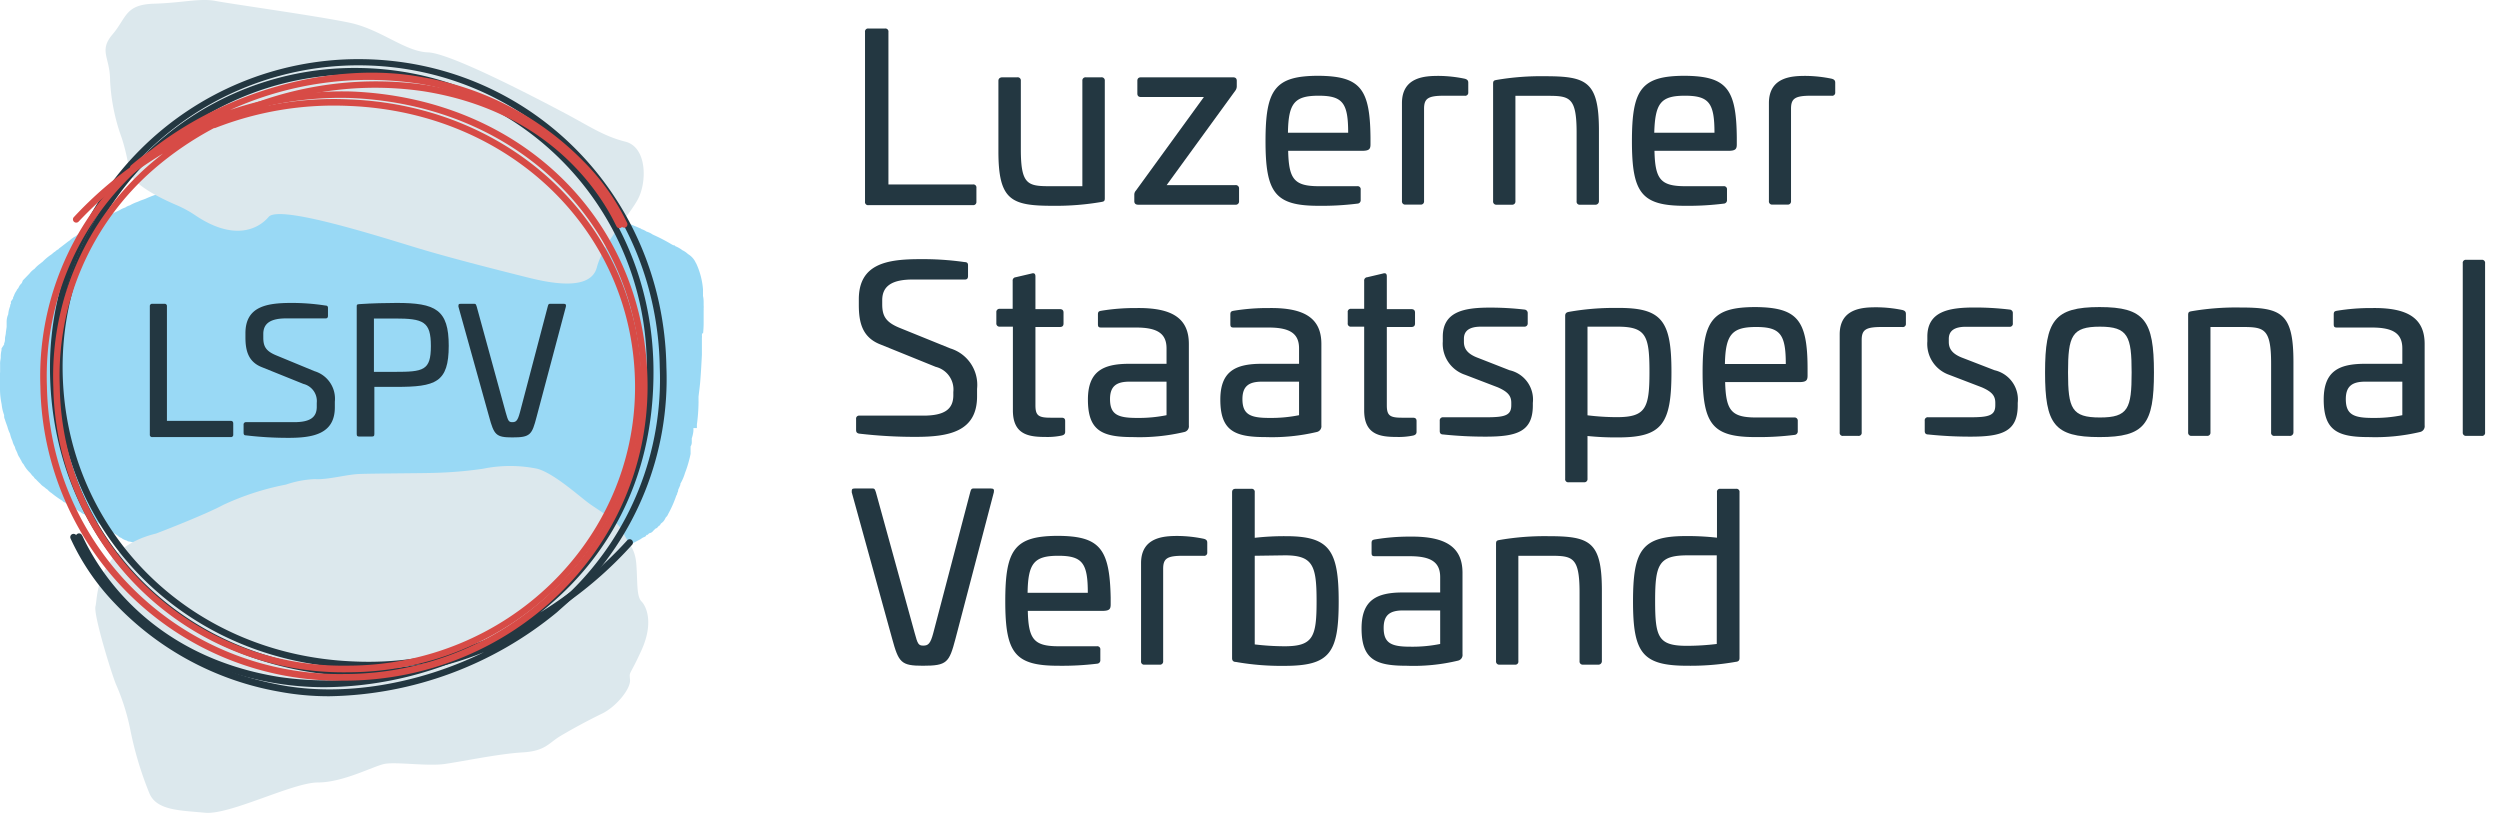
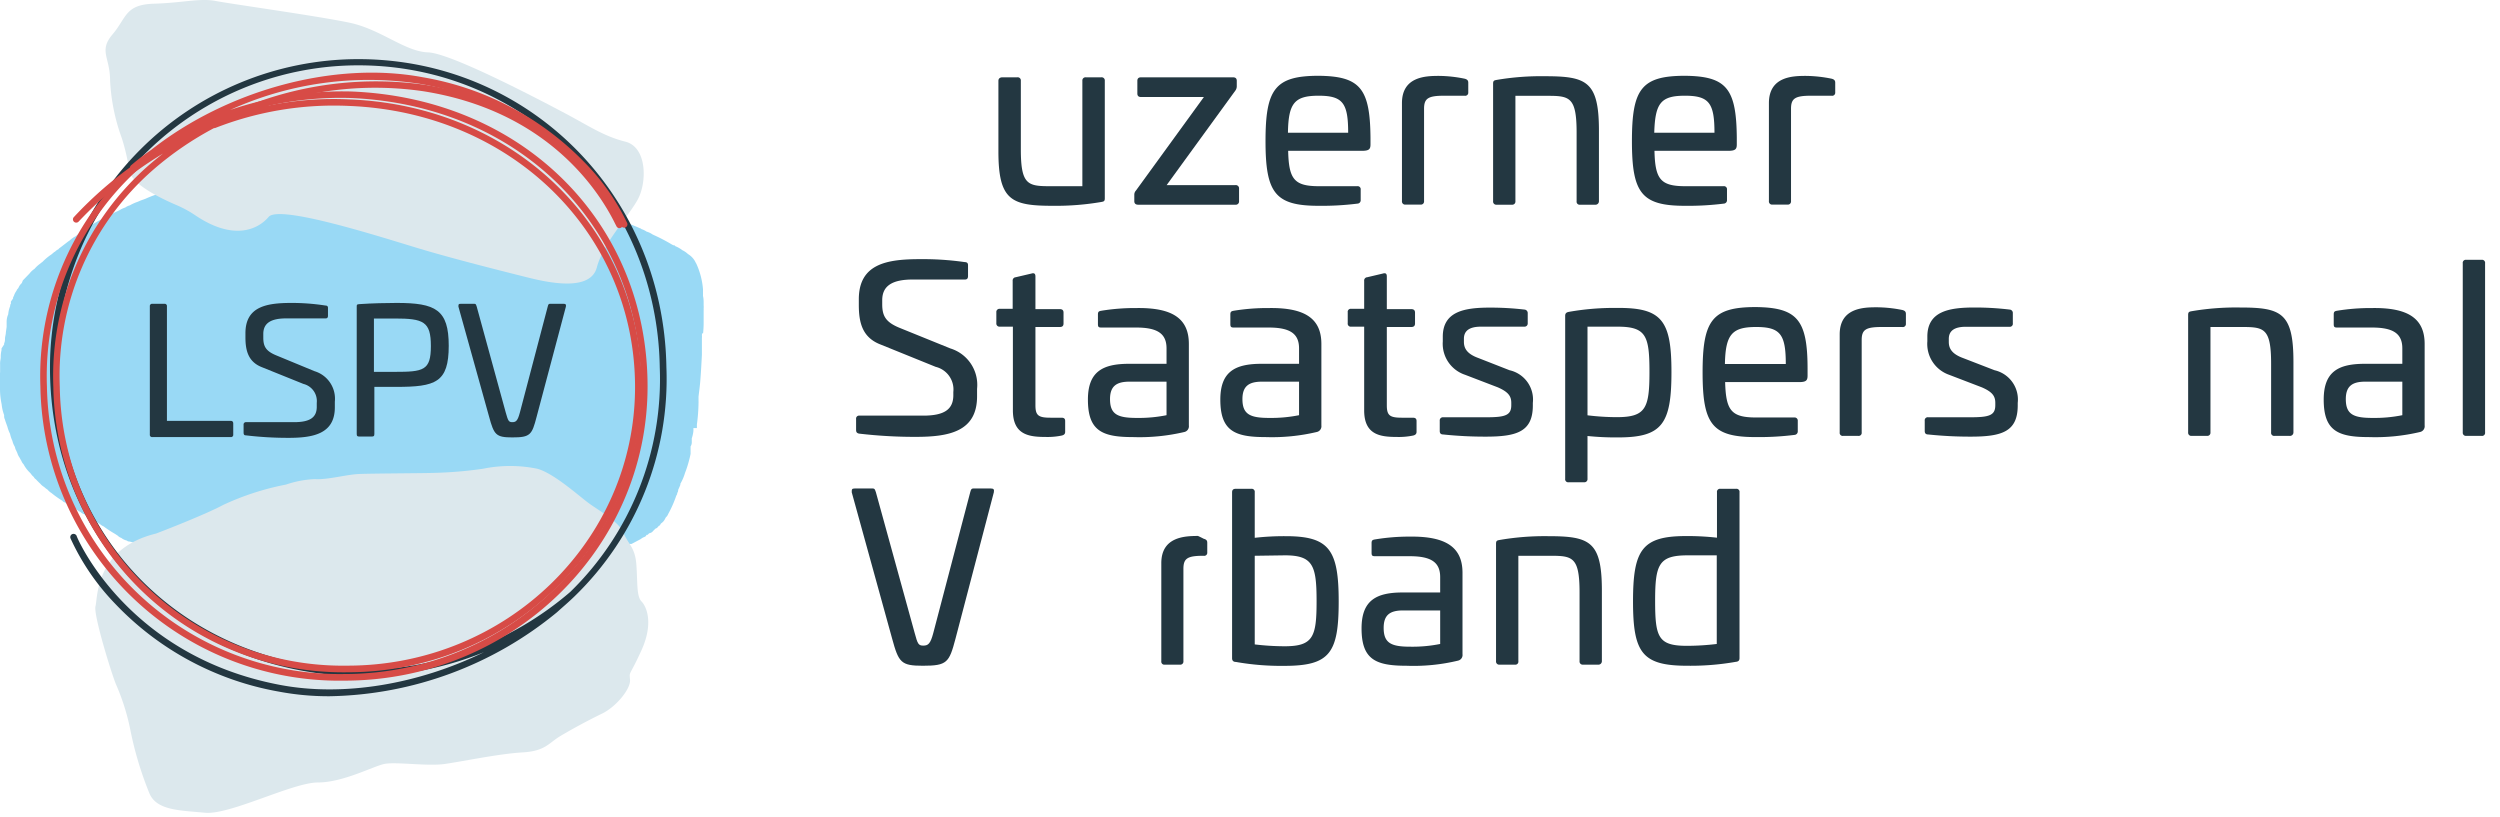
<svg xmlns="http://www.w3.org/2000/svg" width="229.59" height="75" viewBox="0 0 229.59 75">
  <defs>
    <style>.cls-1{isolation:isolate;}.cls-2{fill:#99d9f5;}.cls-2,.cls-3{mix-blend-mode:multiply;}.cls-3{fill:#dce8ed;}.cls-4{fill:#233741;}.cls-5{fill:#d74b46;}</style>
  </defs>
  <g class="cls-1">
    <g id="Ebene_1" data-name="Ebene 1">
      <path class="cls-2" d="M64.57,30.6h0a9.83,9.83,0,0,0,.05-1.09q0-.51,0-1h0a1,1,0,0,0,0-.16,1.54,1.54,0,0,0,0-.3h0v-.15c0-.25,0-.48-.06-.72h0l0-.12h0a.68.68,0,0,0,0-.14c0-.12,0-.24,0-.36a7,7,0,0,0-.61-2.34h0c-.05-.08-.09-.16-.13-.24h0a1.81,1.81,0,0,0-.64-.65h0a2,2,0,0,0-.51-.35h0a2.76,2.76,0,0,0-.67-.38h0c0-.08-.1-.06-.16-.08h0l-.11-.05h0a16.18,16.18,0,0,0-1.7-.89h0l-.12-.06h0a1.72,1.72,0,0,0-.53-.25h0a1.71,1.71,0,0,0-.47-.23h0s-.08-.08-.14-.08h0a22.41,22.41,0,0,0-4.79-1.51h0c-.11-.1-.25-.08-.39-.1h0L53,19.26h0a2.2,2.2,0,0,0-.76-.16L51.78,19h0l-.1,0a4.77,4.77,0,0,0-.84-.15,8.74,8.74,0,0,0-1.43-.18h0l-.09,0h-.06a.86.86,0,0,0-.27-.05h-.11l-.17,0h0l-.2,0h0c-.4-.08-.8-.14-1.21-.19h0l-1-.23h0a1,1,0,0,0-.46-.11h0l-.1,0h0l-.1,0h0a8.2,8.2,0,0,0-1-.23h0l-.27-.05h0a1,1,0,0,0-.44-.11h0l-.11,0h0a1.81,1.81,0,0,0-.6-.14h0c-.14-.07-.32,0-.43-.13l-.22,0h-.06l-.5-.07L41.49,17h-.05l-.5-.07h0l-.22,0h0l-.17,0h0l-.27,0h0l-.72-.11h0l-.39-.06v0h0v0h0v0h0l-.28,0h-.1l-.09,0-.18,0-.13,0h0l-.22,0h0c-.48-.1-1-.11-1.45-.17h0l-2.7-.4-.11,0h0l-.28,0h-.11a1.28,1.28,0,0,0-.34-.07h0a7.18,7.18,0,0,0-1.22-.18h0l-.27,0h0c-.12,0-.23,0-.35,0H31a2.55,2.55,0,0,0-.55,0h-.69l-.13,0a.19.19,0,0,0-.1,0h-.2a3.29,3.29,0,0,0-.54,0h-.18l-.11,0h-.12a.12.12,0,0,0-.1,0h0l-.29,0H27.9l-1,.11h-.34l-.13,0,0,0h-.05l-.1,0a.2.2,0,0,0-.13,0h0l-.1,0a.33.33,0,0,0-.13,0h-.18l-.06.05h0s0,0-.07,0a.09.09,0,0,0-.07,0,.06.06,0,0,0-.05,0H25.2l-.1,0h-.19a.19.19,0,0,0-.1,0H24a.76.76,0,0,0-.16,0h0a.3.3,0,0,0-.13,0l-.21,0h0l-.74,0h-.18a.17.17,0,0,0-.1,0h-.15a.13.13,0,0,0-.1,0h0l-.27,0h-.39a2.44,2.44,0,0,1-.26.06,16.38,16.38,0,0,0-1.71.25h0l-.29.06h0l-.46.1-.24.07a1.33,1.33,0,0,0-.53.13h0l-.12,0h0l-.17,0-.42.14h0v0h0v0l-.11.05h0a1.09,1.09,0,0,0-.43.14h0l-.12,0h0l-.11,0-.12,0h0a1.62,1.62,0,0,0-.42.15h0a6.59,6.59,0,0,0-1,.36h0l-.19.07h0l-.18.06h0l-.17.06h0l-.15.06h0a8.94,8.94,0,0,0-1,.39h0l-.47.17h0l-.25.11h0a4,4,0,0,0-.73.33h0a1.25,1.25,0,0,0-.42.2h0a1.91,1.91,0,0,0-.48.22h0l-.18.09h0l-.32.15h0l-.31.16h0a4.9,4.9,0,0,0-.85.44h0l-.13.07h0l-.19.09h0l-.23.14h0l-.31.17h0L8,21H8l-.37.23h0l-.13.08h0l-.13.08h0a2.55,2.55,0,0,0-.39.28H7a2.29,2.29,0,0,0-.61.42h0l-.12.08h0l-.65.5h0l-.19.14h0l-.08.09h0a.87.87,0,0,0-.31.23H5l-.27.23h0a5.12,5.12,0,0,0-.84.7h0l-.13.09h0l-.05.05h0l0,0a2.79,2.79,0,0,0-.54.49h0l0,0h0a1.88,1.88,0,0,0-.46.43h0l-.28.29h0l-.33.34h0L2,26H2a1.14,1.14,0,0,0-.29.4h0l-.06.1h0a.39.39,0,0,0-.13.2h0a1.55,1.55,0,0,0-.24.46h0l-.08.16h0l0,.09h0L1,27.7H1l0,.2H1c-.07.06-.06.15-.07.22h0a2.71,2.71,0,0,0-.17.68h0v.05h0a1.76,1.76,0,0,0-.15.64h0l0,.1h0c0,.11,0,.22,0,.33h0l0,.1h0l-.07.49h0c0,.18-.06.35-.08.53h0c0,.17,0,.33-.08.49h0v.1h0L.14,32h0v.16h0v0h0a2.65,2.65,0,0,0-.07.48.59.59,0,0,0,0,.13h0c0,.19-.06.37-.06.56a.76.76,0,0,0,0,.15v0h0l0,.22h0V34h0l0,.21H0v.05H0a3.25,3.25,0,0,0,0,.44c0,.11,0,.22,0,.33H0s0,.05,0,.07a.13.13,0,0,0,0,.06H0a.09.09,0,0,0,0,.08H0c0,.16,0,.31,0,.47a6.76,6.76,0,0,0,.15,1.41,4,4,0,0,0,.23,1l0,.12a.64.64,0,0,0,.07.28l.05.17.18.5v0h0a3.1,3.1,0,0,0,.24.64,3,3,0,0,0,.22.66l0,0h0a1.66,1.66,0,0,0,.19.48l.05.11a.84.84,0,0,0,.11.3l.1.22a1.43,1.43,0,0,0,.21.43l.09.17.08.14a.81.81,0,0,0,.19.29,3.06,3.06,0,0,0,.62.81l.14.18.05.06.14.13a.48.48,0,0,0,.19.21l.1.11.2.2.09.08a1.34,1.34,0,0,0,.36.31l.15.13h0v0l.17.12h0a1.52,1.52,0,0,0,.36.31,8.86,8.86,0,0,0,1,.71l0,0a.4.4,0,0,0,.26.16,1.27,1.27,0,0,0,.31.2.61.61,0,0,0,.26.15c.06.06.11.13.21.13l.11.07.2.13a.83.83,0,0,0,.3.18.83.83,0,0,0,.32.2l.25.16c0,.08.13.1.21.14l.11.06a.62.62,0,0,0,.25.17l.06,0,.1.07.5.32a1,1,0,0,0,.32.2,10.06,10.06,0,0,0,1.08.71l.24.16a.76.76,0,0,0,.32.2,1.3,1.3,0,0,0,.53.25c.06.09.17.07.26.09s.29.08.44.12.33.08.49.12l.22,0,.45.06.21,0a1.59,1.59,0,0,0,.61.13.61.61,0,0,0,.33,0l.06,0a.75.75,0,0,0,.16,0l.15,0a.16.16,0,0,0,.09,0h.22a1,1,0,0,0,.34-.05.4.4,0,0,0,.15,0,.35.35,0,0,0,.14,0h.14a.23.23,0,0,0,.14,0l.15,0a.25.25,0,0,0,.14,0l.17,0a2.58,2.58,0,0,0,.39,0h.43l.27,0h.36l.18,0a1.34,1.34,0,0,0,.31.17l.11.06c.31.22.66.38,1,.57a6.81,6.81,0,0,1,.73.45l.22,0,.11,0,.17,0,.24,0a3.72,3.72,0,0,0,.66.08h.21l.39.06h.05l.08,0H23a6.13,6.13,0,0,0,.74,0H24l.21,0h.34l.23,0h.11l.27,0,.3,0h1.58l1.34,0,.18,0a.67.67,0,0,0,.24,0l.21,0,.11,0,.17,0,.42,0c.24,0,.47,0,.71,0l.1,0,.19,0h.13a1.13,1.13,0,0,0,.32-.05.35.35,0,0,0,.14,0,.42.42,0,0,0,.15,0h.27a.88.88,0,0,0,.24,0l.34,0,1,0a.32.32,0,0,0,.13,0l.15,0a3.91,3.91,0,0,0,.48.05.68.68,0,0,0,.2,0,.3.3,0,0,0,.13,0,.39.39,0,0,0,.15,0,.3.3,0,0,0,.16,0h.12l.16,0,.5,0h.2a.27.27,0,0,0,.17,0H36a.21.21,0,0,0,.17.08l.17,0a2.85,2.85,0,0,0,.29,0h0a.27.27,0,0,0,.12,0l.27,0,.11,0,1.62.08a.44.44,0,0,0,.16,0l.2,0c.19,0,.37,0,.56,0h.22c.06,0,.12,0,.19,0l.1,0h.27l.13,0a.16.16,0,0,0,.1,0,2.36,2.36,0,0,0,.28,0l.13,0h.18a.14.14,0,0,0,.1,0h1.11a.32.32,0,0,0,.13,0,.45.45,0,0,0,.16,0h0L43,52A.11.11,0,0,0,43,52l.56,0,.1,0a.22.22,0,0,0,.13,0H44l.36,0h.43l.36,0,.27,0,.16,0h.13a.33.33,0,0,0,.17,0l.18,0a1.4,1.4,0,0,0,.34,0h.21A1.28,1.28,0,0,0,47,51.7h.19a1.65,1.65,0,0,0,.31,0H48l.13,0h.19a.16.16,0,0,0,.1,0h.19a.84.84,0,0,0,.27,0h.26l.17,0h0l.12,0a.2.2,0,0,0,.11,0h.11c.05,0,.11,0,.17,0l.12,0a2.66,2.66,0,0,0,.75-.1h.08A.44.44,0,0,0,51,51.3h.1a.7.7,0,0,0,.25-.05.73.73,0,0,0,.29-.07h0a.66.66,0,0,0,.27-.06.52.52,0,0,0,.28-.06h.06a1,1,0,0,0,.34-.08l.13,0a5.06,5.06,0,0,0,.93-.17l.17,0,.17,0,.12,0a1.83,1.83,0,0,0,.52-.09.18.18,0,0,1,.1,0h.08a.18.18,0,0,0,.12,0h0l.41-.09h.06a.31.31,0,0,0,.13,0,.28.28,0,0,1,.12,0h.08a.36.36,0,0,0,.2-.06h0a1,1,0,0,0,.41-.1,4.32,4.32,0,0,0,.94-.31.89.89,0,0,0,.38-.21v0H58l.25-.13.3-.16.25-.13.19-.13c.14-.09.33-.09.38-.28h.06a.14.14,0,0,0,.12-.09l.14-.09.06,0a.57.57,0,0,0,.24-.19l.19-.19c.07-.05.17-.05.2-.13l.14-.15a.15.15,0,0,0,.13-.14h0l.07-.08a1,1,0,0,0,.35-.4l.08-.15a.71.71,0,0,0,.21-.3,10.33,10.33,0,0,0,.75-1.7l0,0a.55.55,0,0,0,.08-.15s0-.07,0-.11h0c.07,0,.07-.13.09-.2h0l0-.06h0c.07-.15.14-.31.2-.46l0-.1a4.49,4.49,0,0,0,.43-1l0,0c.12-.31.23-.63.33-1s.13-.49.18-.75c0-.08,0-.17,0-.25V41a.7.7,0,0,0,.11-.42l0-.16,0-.16a3.18,3.18,0,0,0,.15-.68l0-.22h0v0l0-.05H64l0-.16,0-.17H64A16,16,0,0,0,64.15,37a.83.83,0,0,0,0-.15c0-.14,0-.28,0-.42v0c.06-.52.13-1,.17-1.56.06-.76.1-1.53.14-2.29,0-.51,0-1,0-1.53a1.28,1.28,0,0,0,0-.27.35.35,0,0,0,0-.14ZM17.46,24.41l0,0h0Zm8,15.88h0ZM24.51,37h0l0,0ZM40.56,34h0ZM34,32.7l.1,0-.1,0Zm5.42,6.37,0,.06h0Zm1.19-10.48-.1,0,.1,0ZM27,42.34Zm24.31,0h0ZM11.3,31l-.14,0,.15,0Zm2.24,1.7,0,.13h0ZM52,44.14h0ZM44.73,27.4ZM41.43,25Zm9.51,21.38,0,.16,0-.16Zm-36.74-21h0l.08,0Zm15.58-5.6-.16,0,.16,0Zm4.72,30,0,.1,0-.1Zm-8-.67h0ZM58.8,46.28h0v0Z" />
      <path class="cls-3" d="M14.33,49s4.34-1.65,6.19-2.64a24.75,24.75,0,0,1,5.75-1.86A9.36,9.36,0,0,1,28.9,44c1.18.08,2.89-.42,4.07-.47s6-.07,6.81-.1a38.15,38.15,0,0,0,4.57-.38,12.39,12.39,0,0,1,5,0c1.5.41,3.75,2.44,4.68,3.13s2.8,1.71,3.22,2.74,1.07,1.33,1.19,2.91,0,2.92.47,3.4,1.13,2,0,4.49-1.12,1.86-1.05,2.71-1.3,2.49-2.56,3.1-2.74,1.41-3.83,2.06-1.38,1.39-3.5,1.51-5.51.83-7.12,1.06-4.52-.22-5.56,0-3.79,1.7-6.1,1.7-8.09,3-10.36,2.78-4.47-.19-5.12-1.81a32,32,0,0,1-1.75-5.85,20.33,20.33,0,0,0-1.32-4.16c-.45-1.11-2.08-6.43-1.87-7.15S8.7,50.37,14.33,49Z" />
      <path class="cls-3" d="M17.93,19.77a10.27,10.27,0,0,0-1.66-.91c-1.46-.62-4.17-1.92-4.4-3.19a18.15,18.15,0,0,0-.69-3,17.94,17.94,0,0,1-1.07-5.28c0-2.13-1.07-2.71.23-4.24S11.47.42,14.14.34s4.21-.53,5.67-.25,9.44,1.39,12.31,2,5.07,2.65,7.19,2.72,10.36,4.42,12.54,5.57,3.58,2.13,5.58,2.63,2,3.73,1.14,5.31-3.17,4-3.76,6.24-4.45,1.4-6.4.91-6.73-1.68-10.1-2.7-12.67-4-13.64-2.85S21.45,22.15,17.93,19.77Z" />
-       <path class="cls-4" d="M29.81,63.11a27.13,27.13,0,0,1-4.34-.34C13.58,60.85,8.63,52.94,7.05,49.63A1.16,1.16,0,0,0,7,49.44a.29.29,0,0,1,.1-.41.29.29,0,0,1,.41.1,1.41,1.41,0,0,1,.13.24c1.53,3.23,6.36,10.93,18,12.8A30.15,30.15,0,0,0,40.19,60.7a29.7,29.7,0,0,1-7.82.65C16.85,60.7,5.15,48.8,5.15,33.67A27.45,27.45,0,0,1,32.58,6.24c15.14,0,27.18,12,27.43,27.42.17,11.13-5,18-9.4,21.77-.32.28-.65.56-1,.82a37.29,37.29,0,0,0,8-6.64.3.3,0,0,1,.43,0,.31.31,0,0,1,0,.43,35.93,35.93,0,0,1-12.92,9.15A32.94,32.94,0,0,1,29.81,63.11ZM32.58,6.84A26.87,26.87,0,0,0,5.75,33.67c0,14.8,11.46,26.44,26.65,27.07a29.42,29.42,0,0,0,12.53-2.13A30.39,30.39,0,0,0,50.22,55c4.28-3.71,9.35-10.42,9.18-21.31A26.84,26.84,0,0,0,32.58,6.84Z" />
      <path class="cls-4" d="M30.26,63.94a24.69,24.69,0,0,1-4.68-.43,27.28,27.28,0,0,1-15-8.06,21.5,21.5,0,0,1-4.1-6,.3.3,0,0,1,.16-.4.31.31,0,0,1,.4.17c0,.11,4.61,11,18.63,13.67,5.87,1.13,12.79-.06,18.78-3A30.35,30.35,0,0,1,32.28,62.1c-16-.66-27.69-12.59-27.69-28.36A28.34,28.34,0,0,1,32.9,5.43c15.62,0,28.05,12.43,28.3,28.3a27.78,27.78,0,0,1-8.4,21l0,0h0c-.55.54-1.1,1-1.64,1.49A33.71,33.71,0,0,1,30.26,63.94ZM32.9,6A27.72,27.72,0,0,0,5.2,33.74c0,15.43,11.4,27.11,27.1,27.76a29.52,29.52,0,0,0,20.07-7.14,27.27,27.27,0,0,0,8.22-20.62C60.35,18.21,48.18,6,32.9,6Z" />
      <path class="cls-5" d="M31.9,61.74a26.63,26.63,0,0,1-27-26.18A25.74,25.74,0,0,1,13.75,15.1c.4-.34.8-.67,1.22-1a37,37,0,0,0-7.76,6.26.3.3,0,0,1-.42,0,.3.3,0,0,1,0-.43,35.29,35.29,0,0,1,12.69-8.72A32.19,32.19,0,0,1,38.9,7.77C50.62,9.6,55.5,17.15,57.05,20.31c.05.09.08.16.09.18a.3.3,0,0,1-.1.42.3.3,0,0,1-.41-.1l-.12-.23C55,17.5,50.25,10.15,38.81,8.37A30.57,30.57,0,0,0,24.55,9.71a30.29,30.29,0,0,1,7.56-.58c15.29.61,26.82,12,26.82,26.42S46.81,61.74,31.9,61.74Zm-12.2-50a29.68,29.68,0,0,0-5.55,3.78,25.1,25.1,0,0,0-8.66,20A26,26,0,0,0,31.9,61.13c14.57,0,26.42-11.47,26.42-25.58S47,10.33,32.08,9.73A29.88,29.88,0,0,0,19.7,11.78Z" />
      <path class="cls-5" d="M31.59,62.51a27.47,27.47,0,0,1-27.88-27,26.2,26.2,0,0,1,8.23-20.05.3.3,0,0,1,.1-.28c.4-.34,1-.84,1.85-1.42,7-5.51,16.85-8.18,24.91-6.67a27,27,0,0,1,14.75,7.69,20.54,20.54,0,0,1,4.05,5.71.32.32,0,0,1-.16.4.31.31,0,0,1-.4-.17c0-.1-4.54-10.46-18.35-13A30.78,30.78,0,0,0,21.13,10.1,32,32,0,0,1,32.2,8.4C48,9,59.47,20.43,59.47,35.49,59.47,50.39,47,62.51,31.59,62.51ZM14.26,14.22l-.67.55A25.67,25.67,0,0,0,4.31,35.48,26.88,26.88,0,0,0,31.59,61.9c15,0,27.28-11.85,27.28-26.41C58.87,20.77,47.65,9.63,32.18,9A30.3,30.3,0,0,0,14.26,14.22Z" />
      <path class="cls-4" d="M80.16,44.86c.17,0,.19.09.28.35L84,58.13c.27,1,.34,1.16.79,1.16s.66-.17.92-1.16l3.39-12.92c.07-.26.11-.35.28-.35H91c.25,0,.32.09.27.35L87.75,58.65c-.58,2.2-.77,2.49-3,2.49-2,0-2.22-.29-2.82-2.49L78.22,45.21c0-.26,0-.35.28-.35Z" />
-       <path class="cls-4" d="M102,54.88v.62c0,.43-.1.6-.77.6H94.39c.06,2.61.55,3.25,2.84,3.25h3.5a.28.28,0,0,1,.32.32v.94a.31.31,0,0,1-.29.34,26.45,26.45,0,0,1-3.57.19c-4,0-4.87-1.17-4.87-5.93s.85-6,4.87-6C101,49.24,101.91,50.38,102,54.88Zm-7.58-.44H99.9c0-2.72-.49-3.4-2.71-3.4S94.41,51.72,94.37,54.44Z" />
-       <path class="cls-4" d="M110.55,49.48c.22.06.32.15.32.36v.9a.28.28,0,0,1-.34.3h-1.86c-1.47,0-1.85.23-1.85,1.2v8.48a.29.29,0,0,1-.33.32h-1.38a.28.28,0,0,1-.32-.32v-9c0-2.41,2.13-2.5,3.37-2.5A12.18,12.18,0,0,1,110.55,49.48Z" />
+       <path class="cls-4" d="M110.55,49.48c.22.06.32.15.32.36v.9a.28.28,0,0,1-.34.3c-1.47,0-1.85.23-1.85,1.2v8.48a.29.29,0,0,1-.33.32h-1.38a.28.28,0,0,1-.32-.32v-9c0-2.41,2.13-2.5,3.37-2.5A12.18,12.18,0,0,1,110.55,49.48Z" />
      <path class="cls-4" d="M114.91,44.89a.28.28,0,0,1,.32.32v4.18a24.13,24.13,0,0,1,2.84-.15c4,0,4.87,1.24,4.87,6s-.83,5.91-5,5.91a23.92,23.92,0,0,1-4.44-.36c-.22,0-.35-.11-.35-.34V45.21c0-.22.11-.32.33-.32Zm.32,6.15v8.14a23.33,23.33,0,0,0,2.75.17c2.63,0,2.93-.88,2.93-4.14S120.59,51,118,51Z" />
      <path class="cls-4" d="M134.31,52.6v7.48a.53.53,0,0,1-.41.59,17.39,17.39,0,0,1-4.74.47c-2.82,0-4.12-.57-4.12-3.43,0-2.57,1.34-3.3,3.78-3.3l3.44,0V53c0-1.32-.77-1.92-2.78-1.92h-3.2c-.26,0-.32-.06-.32-.32v-.88c0-.25.08-.3.3-.34a19.18,19.18,0,0,1,3.22-.26C132.81,49.24,134.31,50.27,134.31,52.6Zm-5.45,3.46c-1.17,0-1.79.38-1.79,1.6,0,1.41.7,1.73,2.45,1.73a12.86,12.86,0,0,0,2.74-.25V56.06Z" />
      <path class="cls-4" d="M147.11,54.24v6.48a.32.32,0,0,1-.36.32h-1.37a.29.29,0,0,1-.32-.32V54.41c0-3.26-.64-3.37-2.69-3.37h-2.93v9.68a.28.28,0,0,1-.32.32h-1.41a.29.29,0,0,1-.32-.32V49.93c0-.28.11-.3.32-.34a24.45,24.45,0,0,1,4.45-.35C146,49.24,147.11,49.71,147.11,54.24Z" />
      <path class="cls-4" d="M159.43,44.89a.28.28,0,0,1,.32.32V60.44c0,.23-.12.32-.34.34a23.92,23.92,0,0,1-4.44.36c-4.15,0-5-1.17-5-5.91s.83-6,4.87-6a23.86,23.86,0,0,1,2.84.15V45.21a.28.28,0,0,1,.32-.32ZM155,51c-2.65,0-3,.81-3,4.17s.28,4.14,2.93,4.14a23,23,0,0,0,2.73-.17V51Z" />
      <path class="cls-4" d="M15.09,27.9a.21.21,0,0,1,.24.24V38.65h5.85c.16,0,.24.08.24.25v1a.21.21,0,0,1-.24.24H14a.21.21,0,0,1-.24-.24V28.14A.21.21,0,0,1,14,27.9Z" />
      <path class="cls-4" d="M29.89,28.06c.16,0,.23.08.23.21V29q0,.24-.21.24H26.29c-1.42,0-2.11.44-2.11,1.43V31c0,.8.22,1.24,1.2,1.64l3.51,1.45a2.64,2.64,0,0,1,1.86,2.8v.52c0,2.44-2,2.8-4.25,2.8a32.85,32.85,0,0,1-3.93-.23c-.15,0-.2-.09-.2-.26V39a.21.21,0,0,1,.23-.23H27c1.42,0,2.09-.4,2.09-1.41V37a1.62,1.62,0,0,0-1.22-1.74l-3.82-1.54c-1.25-.49-1.51-1.52-1.51-2.74V30.6c0-2.44,1.92-2.78,4.22-2.78A20.1,20.1,0,0,1,29.89,28.06Z" />
      <path class="cls-4" d="M41.21,31.75c0,3.38-1.2,3.78-4.83,3.78h-2v4.32c0,.19-.05.24-.24.24H33c-.19,0-.24-.05-.24-.24V28.17c0-.19,0-.22.24-.24,1.15-.08,2.53-.11,3.43-.11C40,27.82,41.21,28.43,41.21,31.75Zm-6.87-2.5v4.9h1.9c2.66,0,3.33-.12,3.33-2.37s-.67-2.53-3.33-2.53Z" />
      <path class="cls-4" d="M43.57,27.9c.13,0,.14.06.21.26l2.67,9.74c.21.74.26.87.6.87s.49-.13.69-.87l2.56-9.74c.05-.2.08-.26.21-.26h1.25c.2,0,.24.06.21.26L49.28,38.28c-.43,1.66-.58,1.89-2.23,1.89-1.5,0-1.68-.23-2.13-1.89L42.1,28.16c0-.2,0-.26.21-.26Z" />
-       <path class="cls-4" d="M81.27,2.62a.28.28,0,0,1,.32.32v14h7.76a.28.28,0,0,1,.32.32v1.26a.29.29,0,0,1-.32.32H79.76a.28.28,0,0,1-.32-.32V2.94a.28.28,0,0,1,.32-.32Z" />
      <path class="cls-4" d="M101.13,7.1a.29.29,0,0,1,.33.32V18.23c0,.26-.11.28-.33.32a24.6,24.6,0,0,1-4.44.35c-3.82,0-5-.5-5-5V7.42c0-.21.15-.32.37-.32h1.36a.29.29,0,0,1,.33.32v6.31c0,3.24.64,3.37,2.69,3.37H99.4V7.42a.29.29,0,0,1,.32-.32Z" />
      <path class="cls-4" d="M113.23,7.1c.24,0,.35.11.35.32v.52a.67.67,0,0,1-.13.38L107.14,17h6.31a.3.3,0,0,1,.34.32v1.16a.3.3,0,0,1-.34.32h-8.93c-.22,0-.35-.11-.35-.32v-.6a.55.55,0,0,1,.15-.38l6.24-8.59h-5.77c-.23,0-.34-.11-.34-.32V7.42c0-.21.11-.32.34-.32Z" />
      <path class="cls-4" d="M125.86,12.64v.62c0,.42-.11.59-.77.59H118.3c.06,2.61.55,3.25,2.84,3.25h3.5a.28.28,0,0,1,.32.32v.94a.31.31,0,0,1-.3.34,26.22,26.22,0,0,1-3.56.2c-4,0-4.88-1.18-4.88-5.94s.86-6,4.88-6C124.92,7,125.82,8.13,125.86,12.64Zm-7.58-.45h5.53c0-2.72-.49-3.4-2.71-3.4S118.32,9.47,118.28,12.19Z" />
      <path class="cls-4" d="M134.52,7.23c.21.06.32.15.32.36v.9a.28.28,0,0,1-.34.3h-1.86c-1.48,0-1.86.24-1.86,1.2v8.48a.29.29,0,0,1-.32.32h-1.39a.29.29,0,0,1-.32-.32v-9c0-2.42,2.14-2.5,3.38-2.5A12.27,12.27,0,0,1,134.52,7.23Z" />
      <path class="cls-4" d="M146.84,12v6.48a.32.32,0,0,1-.36.32h-1.37a.28.28,0,0,1-.32-.32v-6.3c0-3.27-.64-3.38-2.69-3.38h-2.93v9.68a.29.29,0,0,1-.32.32h-1.41a.29.29,0,0,1-.32-.32V7.68c0-.28.11-.3.32-.34A24.27,24.27,0,0,1,141.88,7C145.71,7,146.84,7.47,146.84,12Z" />
      <path class="cls-4" d="M159.5,12.64v.62c0,.42-.11.59-.77.59h-6.79c.06,2.61.55,3.25,2.84,3.25h3.5a.28.28,0,0,1,.32.32v.94a.31.31,0,0,1-.3.34,26.22,26.22,0,0,1-3.56.2c-4,0-4.87-1.18-4.87-5.94s.85-6,4.87-6C158.56,7,159.46,8.13,159.5,12.64Zm-7.58-.45h5.53c0-2.72-.49-3.4-2.71-3.4S152,9.47,151.92,12.19Z" />
      <path class="cls-4" d="M168.22,7.23c.21.06.32.15.32.36v.9a.28.28,0,0,1-.34.3h-1.86c-1.48,0-1.86.24-1.86,1.2v8.48a.29.29,0,0,1-.32.32h-1.39a.29.29,0,0,1-.32-.32v-9c0-2.42,2.14-2.5,3.37-2.5A12.29,12.29,0,0,1,168.22,7.23Z" />
      <path class="cls-4" d="M88.6,24.07c.22,0,.3.11.3.28v1c0,.21-.08.32-.28.32h-4.8c-1.88,0-2.8.58-2.8,1.9v.36c0,1.07.3,1.65,1.6,2.18L87.28,32a3.5,3.5,0,0,1,2.45,3.71v.69c0,3.25-2.6,3.72-5.64,3.72a44.18,44.18,0,0,1-5.21-.3c-.19-.05-.26-.13-.26-.35v-1a.27.27,0,0,1,.3-.3h5.86c1.88,0,2.77-.53,2.77-1.88V36a2.14,2.14,0,0,0-1.62-2.31l-5.06-2.05c-1.67-.64-2-2-2-3.63v-.52c0-3.24,2.54-3.69,5.6-3.69A27.09,27.09,0,0,1,88.6,24.07Z" />
      <path class="cls-4" d="M94.73,25.12c.23-.07.36,0,.36.27v3h2.24c.24,0,.34.11.34.32v1c0,.21-.1.32-.34.32H95.09v7.18c0,.94.26,1.15,1.39,1.15h1c.24,0,.34.09.34.3v1c0,.19-.1.29-.32.34a6.29,6.29,0,0,1-1.19.13c-1.54,0-3.29,0-3.29-2.44V30h-1.2a.29.29,0,0,1-.32-.32v-1a.29.29,0,0,1,.32-.32H93V25.8a.3.3,0,0,1,.28-.34Z" />
      <path class="cls-4" d="M109.18,31.59v7.48a.54.54,0,0,1-.4.6,18,18,0,0,1-4.75.47c-2.82,0-4.12-.58-4.12-3.44,0-2.57,1.35-3.29,3.78-3.29l3.44,0V32c0-1.32-.77-1.92-2.78-1.92h-3.2c-.26,0-.32-.06-.32-.32v-.88c0-.25.08-.3.3-.34a19.12,19.12,0,0,1,3.22-.25C107.69,28.24,109.18,29.26,109.18,31.59Zm-5.45,3.46c-1.17,0-1.79.39-1.79,1.6,0,1.41.7,1.73,2.46,1.73a12.83,12.83,0,0,0,2.73-.25V35.05Z" />
      <path class="cls-4" d="M121.35,31.59v7.48a.54.54,0,0,1-.41.6,17.92,17.92,0,0,1-4.74.47c-2.82,0-4.13-.58-4.13-3.44,0-2.57,1.35-3.29,3.79-3.29l3.44,0V32c0-1.32-.77-1.92-2.78-1.92h-3.21c-.25,0-.32-.06-.32-.32v-.88c0-.25.09-.3.3-.34a19.15,19.15,0,0,1,3.23-.25C119.85,28.24,121.35,29.26,121.35,31.59Zm-5.45,3.46c-1.18,0-1.8.39-1.8,1.6,0,1.41.71,1.73,2.46,1.73a13,13,0,0,0,2.74-.25V35.05Z" />
      <path class="cls-4" d="M127,25.12c.24-.07.36,0,.36.27v3h2.25c.23,0,.34.11.34.32v1c0,.21-.11.32-.34.32h-2.25v7.18c0,.94.26,1.15,1.39,1.15h1c.23,0,.34.09.34.3v1c0,.19-.11.29-.32.34a6.46,6.46,0,0,1-1.2.13c-1.54,0-3.29,0-3.29-2.44V30h-1.19a.28.28,0,0,1-.32-.32v-1a.28.28,0,0,1,.32-.32h1.19V25.8a.3.3,0,0,1,.28-.34Z" />
      <path class="cls-4" d="M140,28.43a.32.32,0,0,1,.3.34v.92A.29.29,0,0,1,140,30h-4c-1,0-1.56.34-1.56,1.11v.28c0,.6.28,1.11,1.33,1.49L138.63,34a2.76,2.76,0,0,1,2.14,3v.23c0,2.4-1.44,2.87-4.32,2.87a37.09,37.09,0,0,1-3.91-.2c-.26,0-.32-.15-.32-.32v-.94a.29.29,0,0,1,.32-.32h4c1.71,0,2.25-.19,2.25-1.11V37c0-.61-.26-1-1.24-1.43l-3-1.15a3,3,0,0,1-2.05-3.06v-.44c0-2.35,2.05-2.67,4.34-2.67A26.91,26.91,0,0,1,140,28.43Z" />
      <path class="cls-4" d="M153.5,34.17c0,4.77-.86,6-4.89,6a24.86,24.86,0,0,1-2.82-.13v3.93a.29.29,0,0,1-.32.32h-1.41a.28.28,0,0,1-.32-.32V29c0-.23.12-.32.34-.36a23.72,23.72,0,0,1,4.42-.36C152.64,28.24,153.5,29.45,153.5,34.17ZM145.79,30v8.14a22.33,22.33,0,0,0,2.69.17c2.65,0,3-.81,3-4.14s-.3-4.17-2.93-4.17Z" />
      <path class="cls-4" d="M166,33.88v.61c0,.43-.11.6-.77.6h-6.8c.07,2.61.56,3.25,2.85,3.25h3.5a.29.29,0,0,1,.32.32v.94a.32.32,0,0,1-.3.34,26.27,26.27,0,0,1-3.57.2c-4,0-4.87-1.18-4.87-5.94s.86-6,4.87-6C165.06,28.24,166,29.37,166,33.88Zm-7.59-.45H164c0-2.72-.5-3.4-2.72-3.4S158.46,30.71,158.41,33.43Z" />
      <path class="cls-4" d="M174.71,28.47c.22.06.32.15.32.36v.9a.28.28,0,0,1-.34.3h-1.86c-1.47,0-1.86.23-1.86,1.2v8.48a.28.28,0,0,1-.32.32h-1.38a.28.28,0,0,1-.32-.32v-9c0-2.41,2.13-2.49,3.37-2.49A12.19,12.19,0,0,1,174.71,28.47Z" />
      <path class="cls-4" d="M184.56,28.43a.31.31,0,0,1,.29.34v.92a.28.28,0,0,1-.32.32h-4c-1,0-1.56.34-1.56,1.11v.28c0,.6.28,1.11,1.33,1.49L183.17,34a2.76,2.76,0,0,1,2.13,3v.23c0,2.4-1.43,2.87-4.31,2.87a37.09,37.09,0,0,1-3.91-.2c-.26,0-.32-.15-.32-.32v-.94a.28.28,0,0,1,.32-.32H181c1.71,0,2.24-.19,2.24-1.11V37c0-.61-.25-1-1.24-1.43l-3-1.15A3,3,0,0,1,177,31.35v-.44c0-2.35,2.05-2.67,4.34-2.67A26.91,26.91,0,0,1,184.56,28.43Z" />
-       <path class="cls-4" d="M197.81,34.2c0,4.76-.84,5.94-5,5.94s-5-1.18-5-5.94.86-6,5-6S197.81,29.43,197.81,34.2Zm-7.89,0c0,3.31.33,4.14,2.93,4.14s2.91-.83,2.91-4.14S195.44,30,192.85,30,189.92,30.86,189.92,34.2Z" />
      <path class="cls-4" d="M210.62,33.23v6.48a.32.32,0,0,1-.36.32h-1.37a.28.28,0,0,1-.32-.32v-6.3c0-3.27-.64-3.38-2.69-3.38H203v9.68a.29.29,0,0,1-.32.32h-1.41a.29.29,0,0,1-.32-.32V28.92c0-.28.11-.3.32-.34a24.27,24.27,0,0,1,4.44-.34C209.49,28.24,210.62,28.71,210.62,33.23Z" />
      <path class="cls-4" d="M222.67,31.59v7.48a.54.54,0,0,1-.41.6,17.87,17.87,0,0,1-4.74.47c-2.82,0-4.12-.58-4.12-3.44,0-2.57,1.34-3.29,3.78-3.29l3.44,0V32c0-1.32-.77-1.92-2.78-1.92h-3.2c-.26,0-.32-.06-.32-.32v-.88c0-.25.08-.3.29-.34a19.15,19.15,0,0,1,3.23-.25C221.17,28.24,222.67,29.26,222.67,31.59Zm-5.45,3.46c-1.17,0-1.79.39-1.79,1.6,0,1.41.7,1.73,2.45,1.73a12.86,12.86,0,0,0,2.74-.25V35.05Z" />
      <path class="cls-4" d="M227.9,23.86a.28.28,0,0,1,.32.32V39.71a.28.28,0,0,1-.32.32h-1.41a.29.29,0,0,1-.32-.32V24.18a.28.28,0,0,1,.32-.32Z" />
    </g>
  </g>
</svg>